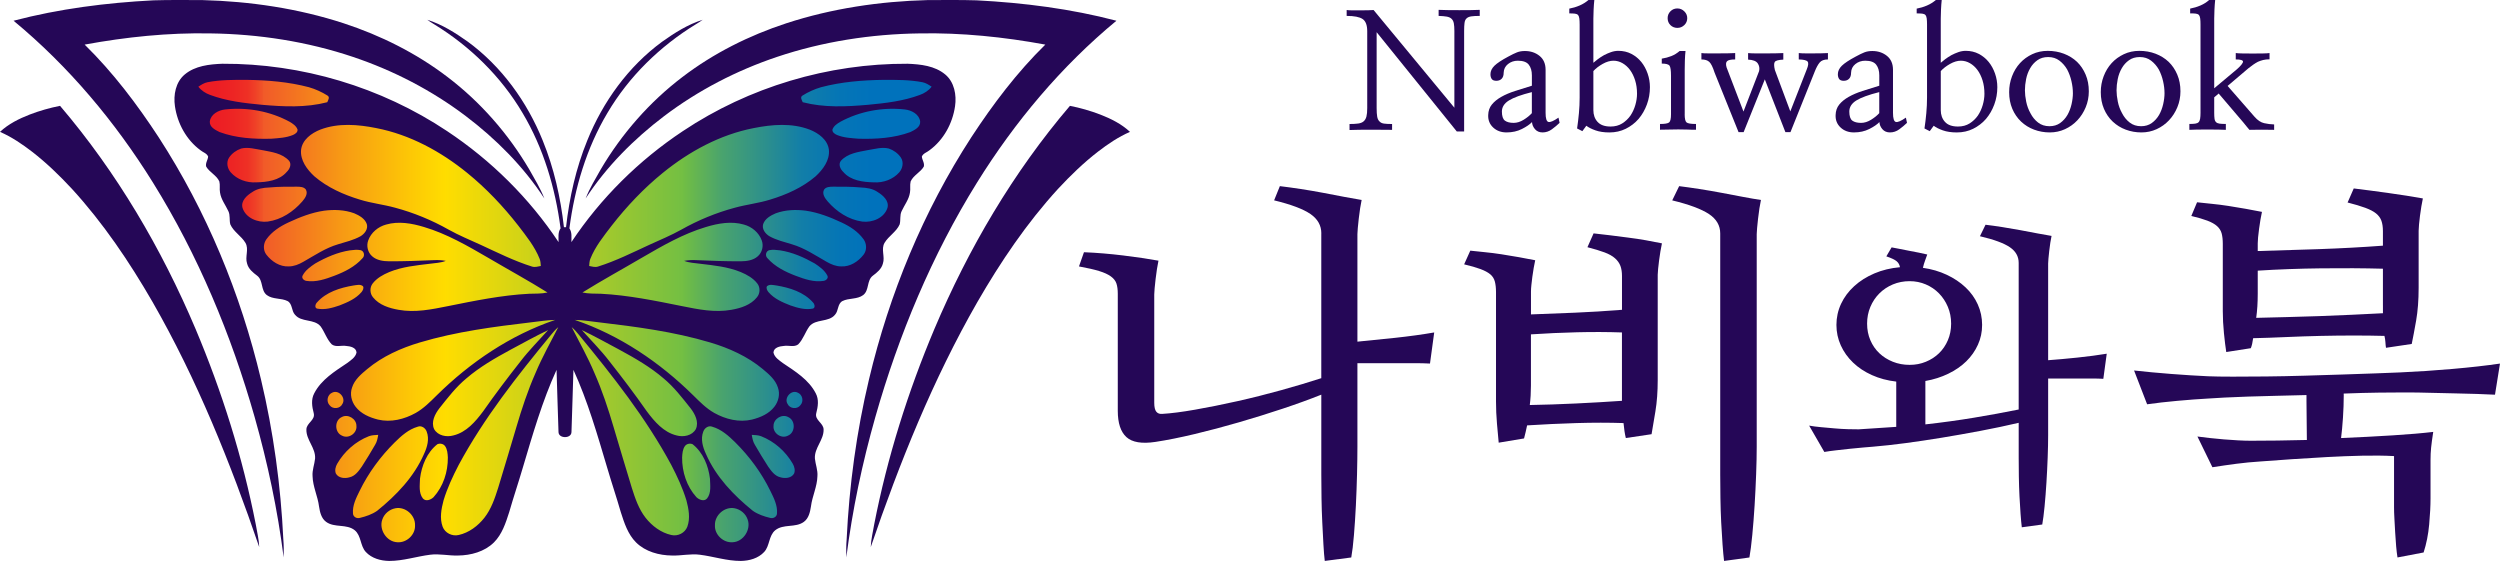
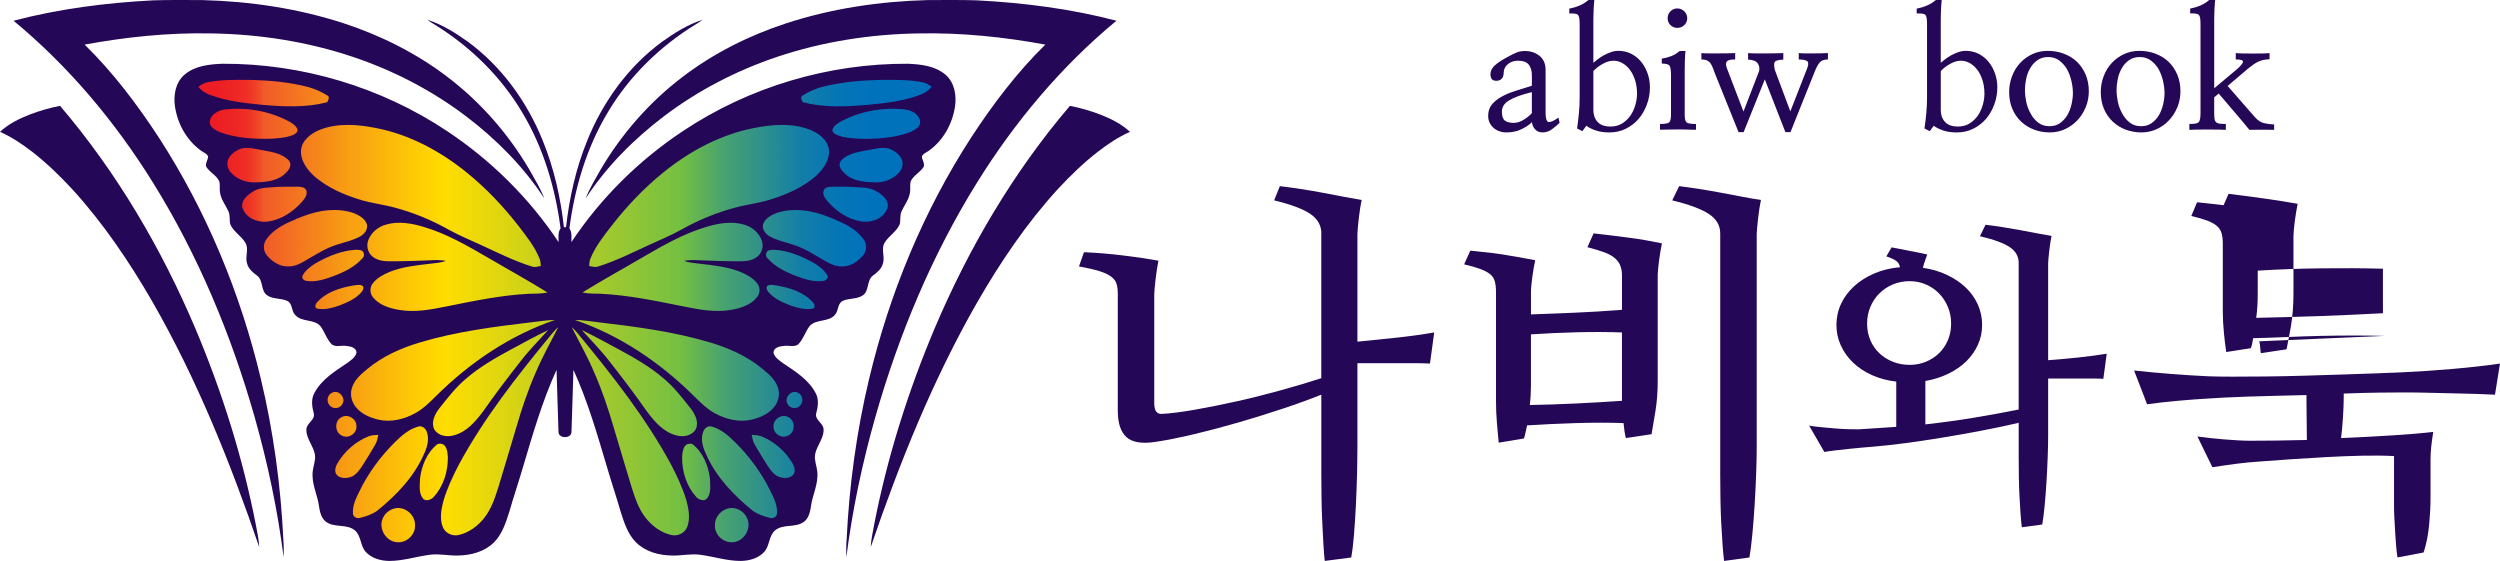
<svg xmlns="http://www.w3.org/2000/svg" data-id="Layer_1" version="1.1" viewBox="0 0 2139.268 480">
  <defs>
    <style>
      .st0 {
        fill: none;
      }

      .st1 {
        fill: #250757;
      }

      .st2 {
        fill: url(#linear-gradient);
      }

      .st3 {
        clip-path: url(#clippath);
      }
    </style>
    <clipPath id="clippath">
      <path class="st0" d="M634.003,474.646c-6.79,0-13.48-1.38-20.58-2.83-4.46-.92-9.08-1.86-13.78-2.46-1.77-.23-3.63-.34-5.67-.34-3.13,0-6.18.27-9.14.53-2.84.25-5.52.49-8.16.49-.45,0-.9,0-1.35-.02h-.13c-6.49-.07-18.6-1.41-26.86-9.58-6-5.99-8.87-14.92-11.64-23.55l-.02-.05c-1.96-6.8-4.1-13.63-6.18-20.23-1.84-5.86-3.74-11.91-5.49-17.87l-1.71-5.76c-7.78-26.19-15.83-53.28-27.46-78.74l-10.82,2.17c-.25,7.47-.47,14.93-.69,22.4-.27,9.11-.54,18.5-.87,27.78-.33-9.26-.6-18.62-.87-27.71-.22-7.49-.44-14.98-.69-22.47l-10.82-2.17c-11.63,25.46-19.68,52.54-27.46,78.73l-1.71,5.75c-1.75,5.98-3.65,12.04-5.49,17.89-2.07,6.61-4.22,13.44-6.18,20.24l-.02.05c-2.77,8.64-5.64,17.57-11.66,23.58-8.24,8.15-20.35,9.49-26.84,9.56h-.13c-.45.02-.9.03-1.35.03-2.64,0-5.32-.24-8.16-.49-2.95-.26-6.01-.53-9.14-.53-2.04,0-3.9.11-5.69.35-4.67.59-9.29,1.54-13.76,2.45-7.09,1.46-13.79,2.83-20.57,2.83-3.99-.05-11.36-.89-15.96-5.87-1.41-1.52-2.14-3.9-2.98-6.66-1.21-3.94-2.71-8.85-7.03-12.44-4.97-4.02-10.59-4.57-15.55-5.05-3.74-.37-6.98-.68-9.26-2.35-2.19-1.6-3.1-4.9-3.8-9.37-.54-4.29-1.7-8.29-2.82-12.16-1.32-4.56-2.57-8.86-2.67-13.16v-.17l-.02-.17c-.19-2.32.38-4.89.99-7.62.45-2.03.92-4.12,1.15-6.38l.02-.17c.45-6.21-2.06-11.27-4.28-15.73-1.74-3.51-3.25-6.54-3.15-9.55.01-.54,1.15-1.86,1.91-2.73,2.13-2.45,5.69-6.56,4.25-12.58l-.03-.13c-1.15-4.36-2.06-9.32-.08-12.99l.06-.11c4.88-9.49,14.53-15.93,23.87-22.15l2.54-1.7.13-.1c.37-.28.75-.56,1.13-.84,3.28-2.41,7.77-5.72,9.04-11.45l.17-.76-.04-.77c-.16-2.99-1.83-10.01-13.94-11.03-.84-.13-1.73-.19-2.7-.19-1.05,0-2.02.07-2.97.13-.78.05-1.52.11-2.17.11-.8,0-1.22-.08-1.45-.16-1.71-1.91-3.01-4.43-4.38-7.1-1.23-2.38-2.49-4.84-4.2-7.21l-.11-.15-.12-.14c-4.06-4.92-9.71-6.04-14.25-6.94-3.87-.77-6.32-1.33-7.74-3.07l-.11-.14-.12-.13c-.43-.47-.82-1.84-1.17-3.04-.82-2.87-2.07-7.22-6.52-9.71l-.12-.07-.12-.06c-3.31-1.65-6.74-2.13-9.77-2.56-2.94-.41-5.48-.77-7.18-2.05-.96-.73-1.38-2.39-2-5.04-.81-3.49-1.92-8.27-6.26-11.55-3.19-2.4-5.87-4.59-6.54-7.27l-.06-.23-.08-.23c-.49-1.44-.29-3.42-.06-5.7.39-3.78.88-8.49-1.85-13.11-1.97-3.31-4.6-5.89-6.92-8.16-2.34-2.29-4.37-4.29-5.52-6.61-.18-.89-.21-2.01-.25-3.18-.09-2.51-.19-5.62-1.7-8.74-.87-1.88-1.85-3.62-2.81-5.31-1.75-3.1-3.4-6.03-3.84-8.99l-.04-.22c-.17-.9-.15-2.08-.13-3.33.03-1.96.07-4.18-.54-6.57l-.12-.48-.2-.45c-1.79-3.99-4.75-6.57-7.36-8.85-1.31-1.15-2.57-2.24-3.48-3.37.12-.41.32-.95.47-1.35.5-1.35,1.12-3.02,1.26-5l.09-1.26-.45-1.18c-1.44-3.73-4.53-5.52-6.58-6.7-.64-.37-1.29-.75-1.64-1.03l-.15-.12-.16-.11c-10.3-7.53-17.62-20.21-19.61-33.91-1.07-7.22.07-16.81,6.46-22.11,7.4-6.17,18.12-7.41,28.61-7.83h1.51c66.26,0,132.98,20.16,187.86,56.77,37.2,24.71,69.68,57.05,93.91,93.52l10.16,15.29.07-5.44.07,5.44,10.16-15.29c24.24-36.47,56.71-68.81,93.91-93.52,54.89-36.62,121.61-56.78,187.87-56.78h1.51c10.49.42,21.21,1.67,28.6,7.83,6.4,5.31,7.54,14.89,6.47,22.1-1.98,13.73-9.31,26.4-19.61,33.93l-.16.11-.15.12c-.34.29-1,.67-1.64,1.03-2.05,1.18-5.14,2.96-6.58,6.7l-.45,1.18.09,1.26c.14,1.98.76,3.65,1.26,5,.15.4.34.94.47,1.35-.91,1.13-2.17,2.22-3.48,3.37-2.61,2.28-5.57,4.87-7.36,8.85l-.2.45-.12.48c-.61,2.39-.57,4.62-.54,6.58.02,1.25.04,2.42-.13,3.33l-.04.21c-.44,2.96-2.09,5.89-3.84,8.99-.95,1.69-1.94,3.43-2.81,5.31-1.51,3.11-1.61,6.23-1.7,8.74-.04,1.17-.08,2.29-.25,3.18-1.14,2.33-3.18,4.32-5.52,6.61-2.32,2.28-4.95,4.85-6.91,8.14-2.74,4.65-2.26,9.36-1.87,13.14.24,2.28.44,4.25-.06,5.7l-.08.23-.06.23c-.67,2.67-3.35,4.87-6.53,7.26-4.35,3.29-5.46,8.07-6.27,11.56-.61,2.64-1.04,4.3-2.05,5.08-1.65,1.23-4.19,1.59-7.13,2-3.03.43-6.46.91-9.77,2.56l-.24.13c-4.45,2.5-5.69,6.84-6.52,9.71-.35,1.21-.74,2.58-1.17,3.04l-.12.13-.11.14c-1.42,1.74-3.86,2.3-7.74,3.07-4.54.9-10.19,2.03-14.25,6.94l-.12.14-.11.15c-1.71,2.36-2.97,4.83-4.2,7.21-1.37,2.66-2.67,5.19-4.38,7.1-.23.08-.65.16-1.45.16-.65,0-1.39-.05-2.17-.11-.94-.07-1.92-.13-2.97-.13-.98,0-1.87.06-2.71.19-12.11,1.02-13.78,8.04-13.94,11.03l-.04.77.17.76c1.28,5.73,5.77,9.04,9.04,11.45.39.28.77.56,1.14.84l.13.1,2.54,1.7c9.34,6.22,18.99,12.66,23.87,22.15l.06.11c1.99,3.67,1.08,8.63-.08,12.99l-.03.13c-1.44,6.02,2.12,10.13,4.25,12.58.75.87,1.89,2.18,1.91,2.66.1,3.08-1.4,6.11-3.15,9.61-2.22,4.46-4.73,9.52-4.28,15.73v.17c.25,2.26.71,4.35,1.17,6.38.61,2.72,1.18,5.3.99,7.62v.17l-.02.17c-.1,4.3-1.35,8.61-2.67,13.16-1.12,3.87-2.28,7.87-2.82,12.15-.7,4.47-1.62,7.78-3.8,9.37-2.28,1.67-5.52,1.99-9.26,2.35-4.96.49-10.58,1.04-15.49,5.01-4.39,3.64-5.89,8.55-7.09,12.49-.84,2.76-1.57,5.14-2.98,6.65-4.6,4.98-11.97,5.82-15.95,5.87h-.01l.09-.01Z" />
    </clipPath>
    <linearGradient id="linear-gradient" x1="143.963" y1="209.568" x2="821.623" y2="209.568" gradientTransform="translate(0 457.314) scale(1 -1)" gradientUnits="userSpaceOnUse">
      <stop offset="0" stop-color="#ed1c24" />
      <stop offset=".06" stop-color="#ed1d24" />
      <stop offset=".08" stop-color="#ed2424" />
      <stop offset=".1" stop-color="#ee3025" />
      <stop offset=".11" stop-color="#ef4127" />
      <stop offset=".12" stop-color="#f05628" />
      <stop offset=".12" stop-color="#f15a29" />
      <stop offset=".22" stop-color="#f79a14" />
      <stop offset=".31" stop-color="#fdca05" />
      <stop offset=".35" stop-color="#fd0" />
      <stop offset=".65" stop-color="#73bf43" />
      <stop offset=".65" stop-color="#72be43" />
      <stop offset=".7" stop-color="#49a36e" />
      <stop offset=".76" stop-color="#298d90" />
      <stop offset=".8" stop-color="#127ea8" />
      <stop offset=".85" stop-color="#0475b6" />
      <stop offset=".89" stop-color="#0072bc" />
    </linearGradient>
  </defs>
  <g id="RAINBOW">
    <g class="st3">
      <rect id="COLOR" class="st2" x="143.963" y="11.446" width="677.66" height="472.6" />
    </g>
  </g>
  <g id="DARK_BLUE">
    <path class="st1" d="M836.028,156.257c-38.609,62.118-66.992,130.268-86.975,200.526-11.175,39.388-19.684,79.545-24.847,120.162-.2-5.183-.14-10.376.28-15.55,2.207-46.079,8.459-91.989,19.145-136.88,17.387-73.234,46.549-143.86,87.535-207.077,18.546-28.323,39.108-55.547,63.327-79.276-35.503-6.531-71.596-10.266-107.708-9.577-41.355.559-82.751,6.941-121.989,20.133-34.515,11.605-67.291,28.562-96.353,50.533-26.016,19.704-49.415,43.203-67.331,70.577,3.465-8.758,8.389-16.838,13.013-25.017,17.976-30.44,41.685-57.544,69.858-78.936,26.645-20.343,57.035-35.523,88.843-45.949C711.832,7.203,752.828,1.151,793.774.062c13.982-.01,27.983-.23,41.955.22,40.277,2.087,80.554,7.21,119.602,17.457-47.218,39.029-87.015,86.566-119.303,138.517h0Z" />
    <path class="st1" d="M905.397,161.58c-26.815,29.311-49.155,62.428-68.989,96.772-38.05,66.303-66.642,137.559-91.3,209.774.21-6.611,1.917-13.043,2.976-19.544,11.215-57.294,28.812-113.291,51.482-167.07,29.132-68.799,67.421-134.023,115.977-190.948,8.828,1.728,17.497,4.224,25.896,7.43,9.188,3.565,18.226,8.049,25.486,14.84-9.877,4.314-18.865,10.376-27.374,16.928-12.334,9.537-23.559,20.413-34.155,31.818Z" />
    <path class="st1" d="M130.898,156.257c38.609,62.118,66.992,130.268,86.975,200.526,11.175,39.388,19.684,79.545,24.847,120.162.2-5.183.14-10.376-.28-15.55-2.207-46.079-8.459-91.989-19.145-136.88-17.387-73.234-46.549-143.86-87.535-207.077-18.546-28.323-39.108-55.547-63.327-79.276,35.503-6.531,71.596-10.266,107.708-9.577,41.356.559,82.751,6.941,121.989,20.133,34.515,11.605,67.291,28.562,96.353,50.533,26.016,19.704,49.415,43.203,67.331,70.577-3.465-8.758-8.389-16.838-13.013-25.017-17.976-30.44-41.685-57.544-69.858-78.936-26.645-20.343-57.035-35.523-88.843-45.949C255.094,7.203,214.098,1.151,173.152.062c-13.982-.01-27.983-.23-41.955.22C90.92,2.369,50.643,7.493,11.595,17.739c47.218,39.029,87.015,86.566,119.303,138.517h0Z" />
    <path class="st1" d="M61.529,161.58c26.815,29.311,49.155,62.428,68.989,96.772,38.05,66.303,66.642,137.559,91.3,209.774-.21-6.611-1.917-13.043-2.976-19.544-11.215-57.294-28.812-113.291-51.482-167.07-29.132-68.799-67.421-134.023-115.977-190.948-8.828,1.728-17.497,4.224-25.896,7.43-9.188,3.565-18.226,8.049-25.486,14.84,9.877,4.314,18.865,10.376,27.374,16.928,12.334,9.537,23.559,20.413,34.155,31.818Z" />
    <path class="st1" d="M808.784,63.679c-8.868-7.39-20.952-8.689-32.068-9.128-67.94-.33-135.851,19.934-192.386,57.644-37.62,24.987-70.357,57.344-95.364,94.975-.05-3.965.679-8.289-1.718-11.764,4.494-34.564,14.621-68.739,32.557-98.79,18.376-31.159,45.001-57.135,75.81-75.95,1.947-1.178,3.865-2.377,5.683-3.735-12.613,3.915-23.958,11.145-34.664,18.735-28.982,21.222-50.713,51.402-64.106,84.559-9.667,23.669-15.29,48.826-18.166,74.172-.23,0-.559.02-.899.03-.34-.01-.669-.02-.899-.03-2.876-25.347-8.499-50.503-18.166-74.172-13.392-33.156-35.124-63.337-64.106-84.559-10.706-7.59-22.051-14.82-34.664-18.735,1.818,1.358,3.735,2.557,5.683,3.735,30.809,18.815,57.434,44.791,75.81,75.95,17.936,30.05,28.063,64.225,32.557,98.79-2.397,3.475-1.668,7.8-1.718,11.764-25.007-37.63-57.744-69.988-95.364-94.975-56.535-37.71-124.446-57.974-192.386-57.644-11.115.439-23.199,1.738-32.068,9.128-7.85,6.511-9.867,17.587-8.439,27.244,2.117,14.651,9.797,28.822,21.841,37.63,2.147,1.808,5.483,2.617,6.561,5.423-.21,2.926-2.507,5.623-1.658,8.609,2.896,4.924,8.858,7.35,11.245,12.663.789,3.106,0,6.392.589,9.537.869,5.882,4.694,10.616,7.121,15.879,1.738,3.545.689,7.63,1.688,11.335,2.796,6.382,9.418,9.887,12.923,15.769,3.246,5.503-.559,11.944,1.428,17.747,1.158,4.624,4.983,7.67,8.609,10.396,5.383,4.075,2.916,12.484,8.269,16.588,5.153,3.855,12.204,2.347,17.787,5.133,4.274,2.397,3.196,8.299,6.292,11.645,5.533,6.781,16.418,3.296,21.981,10.027,3.535,4.904,5.263,11.055,9.567,15.41,3.545,2.597,8.179.619,12.204,1.298,3.525.27,8.709,1.308,8.938,5.683-.929,4.165-4.884,6.591-8.059,8.998-10.546,7.081-22.131,14.181-28.123,25.846-2.886,5.333-1.897,11.525-.419,17.117,1.408,5.872-6.182,8.279-6.302,13.782-.3,9.058,8.089,15.889,7.43,25.027-.519,5.033-2.577,9.887-2.147,15.03.22,8.968,4.444,17.117,5.543,25.936.739,4.774,1.917,10.117,6.062,13.143,7.21,5.273,17.477,1.508,24.498,7.181,5.673,4.714,4.574,13.292,9.458,18.566,5.063,5.483,12.743,7.58,20.004,7.68,11.924.02,23.359-3.845,35.104-5.323,7.93-1.029,15.829.959,23.769.689,11.035-.12,22.71-3.256,30.739-11.195,7.021-7.001,10.127-16.748,13.083-25.956,3.675-12.773,7.93-25.367,11.665-38.11,8.419-28.263,16.568-56.745,28.852-83.63.589,17.717,1.019,35.433,1.668,53.15,0,2.956,2.776,4.414,5.553,4.404,2.776.02,5.563-1.448,5.553-4.404.649-17.717,1.079-35.433,1.668-53.15,12.284,26.885,20.433,55.367,28.852,83.63,3.735,12.743,7.989,25.337,11.665,38.11,2.956,9.208,6.062,18.955,13.083,25.956,8.029,7.94,19.704,11.075,30.74,11.195,7.94.27,15.839-1.718,23.769-.689,11.745,1.478,23.179,5.343,35.104,5.323,7.26-.1,14.94-2.197,20.004-7.68,4.884-5.273,3.785-13.852,9.458-18.566,7.021-5.673,17.287-1.907,24.498-7.181,4.145-3.026,5.323-8.369,6.062-13.143,1.099-8.818,5.323-16.968,5.543-25.936.429-5.143-1.628-9.997-2.147-15.03-.659-9.138,7.73-15.969,7.43-25.027-.12-5.503-7.71-7.91-6.302-13.782,1.478-5.593,2.467-11.784-.419-17.117-5.992-11.665-17.577-18.765-28.123-25.846-3.176-2.407-7.131-4.834-8.059-8.998.23-4.374,5.413-5.413,8.938-5.683,4.025-.679,8.659,1.298,12.204-1.298,4.304-4.354,6.032-10.506,9.567-15.41,5.563-6.731,16.448-3.246,21.981-10.027,3.096-3.346,2.017-9.248,6.292-11.645,5.583-2.786,12.633-1.278,17.787-5.133,5.353-4.105,2.886-12.514,8.269-16.588,3.625-2.726,7.45-5.772,8.609-10.396,1.987-5.802-1.818-12.244,1.428-17.747,3.505-5.882,10.127-9.388,12.923-15.769.999-3.705-.05-7.79,1.688-11.335,2.427-5.263,6.252-9.997,7.121-15.879.589-3.146-.2-6.432.589-9.537,2.387-5.313,8.349-7.74,11.245-12.663.849-2.986-1.448-5.683-1.658-8.609,1.079-2.806,4.414-3.615,6.561-5.423,12.044-8.808,19.724-22.98,21.841-37.63,1.428-9.657-.589-20.733-8.439-27.244h0ZM371.94,222.579c-12.983.569-25.976,1.049-38.979,1.019-5.063-.06-10.586-.809-14.511-4.304-3.775-3.276-5.083-8.898-3.366-13.552,2.407-6.721,8.469-11.755,15.29-13.582,10.676-3.106,22.031-1.069,32.447,2.087,19.624,5.842,37.441,16.199,55.037,26.415,16.858,9.917,34.055,19.285,50.653,29.631-5.163,1.148-10.466.909-15.719,1.079-23.499,1.208-46.609,5.982-69.628,10.616-13.792,2.766-28.023,5.693-42.085,3.116-8.019-1.398-16.568-4.065-21.851-10.656-2.816-3.256-2.996-8.449-.35-11.854,3.585-4.634,8.868-7.57,14.201-9.797,11.075-4.554,23.12-5.712,34.904-7.121,4.514-.649,9.188-.729,13.482-2.457-3.146-.559-6.342-.779-9.527-.639h0ZM322.026,109.618c28.752,5.603,55.137,19.964,77.728,38.31,16.328,13.243,30.869,28.632,43.792,45.2,6.841,8.968,14.101,17.896,18.276,28.492.759,1.897.769,3.965.949,5.982-2.447.479-5.003,1.278-7.48.519-15.27-4.784-29.591-11.994-44.092-18.675-9.118-4.165-18.416-7.999-27.184-12.883-14.481-8.179-29.971-14.561-46.029-18.855-9.907-2.736-20.193-3.815-30.02-6.881-13.992-4.244-27.753-10.346-38.939-19.924-6.272-5.792-12.234-13.682-11.405-22.68,1.039-8.699,8.908-14.311,16.468-17.317,15.3-5.852,32.198-4.434,47.937-1.288h0ZM169.726,74.185c2.417-1.588,4.894-3.226,7.78-3.815,11.075-2.167,22.43-2.057,33.676-2.037,17.856.27,35.833,1.708,53.15,6.292,5.583,1.618,10.956,4.055,15.879,7.131,2.307,1.388.549,3.925-.18,5.712-18.266,4.774-37.361,3.835-55.976,2.197-14.93-1.408-30.05-3.156-44.192-8.409-3.945-1.408-7.57-3.725-10.137-7.071ZM187.912,113.014c-3.695-1.868-8.788-4.204-8.369-9.148.879-6.202,7.41-9.587,13.093-10.197,18.865-2.087,38.419,1.448,55.147,10.506,2.736,1.598,5.712,3.535,6.821,6.671.27,2.327-1.997,3.825-3.855,4.634-5.862,2.447-12.344,2.726-18.605,3.226-14.88.399-30.15-.499-44.232-5.692h0ZM197.44,147.488c-3.006-3.406-3.985-8.768-1.388-12.693,2.457-3.595,6.202-6.292,10.316-7.69,5.982-1.498,12.104.479,18.036,1.368,8.069,1.578,17.127,2.676,22.96,9.128,2.387,3.016.499,7.121-1.957,9.448-6.402,7.54-17.008,8.778-26.285,8.988-8.009.489-16.328-2.477-21.681-8.549h0ZM207.487,177.758c-1.488-5.882,3.755-10.546,8.259-13.312,4.314-3.096,9.647-3.815,14.81-4.025,7.81-.739,15.659-.649,23.499-.669,2.666.04,5.882.07,7.66,2.427,2.067,3.635-.729,7.47-3.046,10.197-7.56,8.729-17.926,15.619-29.531,17.227-8.579,1.099-18.935-3.026-21.651-11.844h0ZM247.064,227.962c-7.63.419-14.611-4.204-19.115-10.037-2.946-3.775-2.746-9.408.03-13.213,4.674-6.511,11.595-10.986,18.755-14.321,9.767-4.564,19.954-8.559,30.68-10.107,8.569-1.109,17.557-.769,25.736,2.247,4.334,1.848,9.118,4.514,10.736,9.238,1.258,4.294-1.957,8.369-5.463,10.436-5.952,3.286-12.623,4.854-19.075,6.811-10.816,3.156-20.193,9.577-29.901,15.07-3.785,2.157-7.95,3.905-12.384,3.875h0ZM262.075,240.346c-2.057-.32-4.314-2.417-3.086-4.604,2.317-4.474,6.651-7.56,10.766-10.296,9.218-5.243,19.145-9.617,29.701-11.225,3.056-.37,6.222-.779,9.268-.12,2.916.849,3.655,4.784,1.498,6.831-6.382,7.22-15.24,11.675-24.128,15.04-7.62,2.876-15.759,5.692-24.018,4.374ZM290.677,261.318c-6.112,2.107-12.713,4.025-19.195,2.786-2.527-.479-1.648-3.995-.23-5.303,7.87-8.938,19.854-12.613,31.239-14.511,2.666-.32,5.852-1.308,8.149.649.909,1.738-.23,3.715-1.348,5.063-4.824,5.643-11.854,8.669-18.615,11.315ZM301.243,331.665c2.107-6.751,7.72-11.455,12.963-15.829,13.073-10.906,28.892-17.986,45.111-22.81,31.089-9.258,63.367-13.462,95.494-17.257,6.741-.719,13.442-1.927,20.243-2.007-38.389,13.033-72.704,36.272-101.436,64.635-5.523,5.463-11.065,11.095-17.886,14.95-9.687,5.413-21.272,8.329-32.267,5.693-7.181-1.798-14.531-4.934-19.165-10.956-3.565-4.554-5.043-10.886-3.056-16.418ZM469.032,282.46c-7.91,8.838-16.328,17.247-23.569,26.675-11.045,14.041-21.851,28.283-32.088,42.923-6.531,8.748-14.341,17.896-25.426,20.553-5.852,1.638-13.352.23-16.478-5.463-2.756-6.112.719-12.813,4.444-17.687,7.171-9.018,14.251-18.286,23.179-25.676,11.345-9.747,24.378-17.257,37.481-24.358,10.776-5.742,21.432-11.725,32.457-16.968ZM304.998,364.452c.659,6.232-6.661,11.315-12.254,8.379-6.511-2.627-6.741-13.073-.31-15.939,5.273-2.996,12.663,1.548,12.563,7.56h0ZM282.018,346.736c-3.096-3.306-1.848-9.128,2.377-10.796,5.503-2.696,11.784,4.514,8.649,9.637-1.927,4.244-8.259,4.914-11.025,1.158ZM287.391,405.179c-1.089-2.716-.26-5.832,1.119-8.289,6.102-10.596,15.759-19.185,27.184-23.629,2.527-.959,5.283-.949,7.95-1.148-.509,2.906-1.019,5.892-2.627,8.439-3.655,6.262-7.36,12.504-11.325,18.585-2.726,3.885-5.772,8.279-10.726,9.328-3.985,1.168-9.338.699-11.575-3.286ZM308.094,443.119c-2.657.909-5.872-.729-6.042-3.655-.579-6.911,2.666-13.292,5.633-19.305,7.55-15.53,17.946-29.591,30.19-41.735,5.643-5.533,11.764-11.035,19.544-13.273,3.216-1.308,6.611,1.089,7.68,4.125,2.467,6.342.509,13.292-2.277,19.195-8.509,19.624-23.719,35.393-40.147,48.666-4.344,3.006-9.487,4.764-14.581,5.982h0ZM339.942,464.001c-9.148-.39-15.899-10.946-12.793-19.444,1.618-4.934,6.142-8.709,11.225-9.637,8.509-1.608,17.078,5.922,16.768,14.541.429,8.089-7.21,15.2-15.2,14.541ZM370.971,425.462c-2.307,2.217-6.621,3.965-9.108,1.049-3.725-4.774-2.597-11.315-2.467-16.938,1.338-11.015,5.982-22.58,14.94-29.501,2.187-.859,5.003-.39,6.451,1.598,2.057,2.796,2.237,6.442,2.437,9.777.13,12.284-3.925,24.847-12.254,34.015ZM458.276,319.112c-6.621,15.04-11.804,30.66-16.428,46.419-5.233,17.307-10.207,34.694-15.579,51.962-2.826,8.918-5.892,18.026-11.715,25.496-5.543,7.061-13.203,12.853-22.071,14.82-5.573,1.318-11.705-1.728-13.722-7.121-2.676-7.29-1.109-15.3.809-22.58,3.196-10.496,7.87-20.493,12.913-30.22,21.681-40.267,50.174-76.289,79.146-111.483,1.848-2.317,3.825-4.534,6.092-6.461-6.601,12.993-13.812,25.706-19.444,39.168h0ZM505.104,221.62c4.174-10.596,11.435-19.524,18.276-28.492,12.923-16.568,27.464-31.958,43.792-45.2,22.59-18.346,48.975-32.707,77.728-38.31,15.739-3.146,32.637-4.564,47.937,1.288,7.56,3.006,15.43,8.619,16.468,17.317.829,8.998-5.133,16.888-11.405,22.68-11.185,9.577-24.947,15.679-38.939,19.924-9.827,3.066-20.114,4.145-30.02,6.881-16.059,4.294-31.548,10.676-46.029,18.855-8.768,4.884-18.066,8.719-27.184,12.883-14.501,6.681-28.822,13.892-44.092,18.675-2.477.759-5.033-.04-7.48-.519.18-2.017.19-4.085.949-5.982h0ZM549.066,220.662c17.597-10.217,35.413-20.573,55.037-26.415,10.416-3.156,21.771-5.193,32.447-2.087,6.821,1.828,12.883,6.861,15.29,13.582,1.718,4.654.409,10.276-3.366,13.552-3.925,3.495-9.448,4.244-14.511,4.304-13.003.03-25.996-.449-38.979-1.019-3.186-.14-6.382.08-9.527.639,4.294,1.728,8.968,1.808,13.482,2.457,11.784,1.408,23.829,2.567,34.904,7.121,5.333,2.227,10.616,5.163,14.201,9.797,2.647,3.406,2.467,8.599-.35,11.854-5.283,6.591-13.832,9.258-21.851,10.656-14.061,2.577-28.293-.35-42.085-3.116-23.02-4.634-46.129-9.408-69.628-10.616-5.253-.17-10.556.07-15.719-1.079,16.598-10.346,33.795-19.714,50.653-29.631h0ZM588.165,450.689c-2.017,5.393-8.149,8.439-13.722,7.121-8.868-1.967-16.528-7.76-22.071-14.82-5.822-7.47-8.888-16.578-11.715-25.496-5.373-17.267-10.346-34.654-15.579-51.962-4.624-15.759-9.807-31.379-16.428-46.419-5.633-13.462-12.843-26.175-19.444-39.168,2.267,1.927,4.244,4.145,6.092,6.461,28.972,35.194,57.464,71.216,79.146,111.483,5.043,9.727,9.717,19.724,12.913,30.22,1.917,7.28,3.485,15.29.809,22.58h0ZM497.894,282.46c11.025,5.243,21.681,11.225,32.457,16.968,13.103,7.101,26.136,14.611,37.481,24.358,8.928,7.39,16.009,16.658,23.179,25.676,3.725,4.874,7.201,11.575,4.444,17.687-3.126,5.693-10.626,7.101-16.478,5.463-11.085-2.657-18.895-11.804-25.427-20.553-10.237-14.641-21.042-28.882-32.088-42.923-7.24-9.428-15.659-17.837-23.569-26.675h0ZM605.063,426.51c-2.487,2.916-6.801,1.168-9.108-1.049-8.329-9.168-12.384-21.731-12.254-34.015.2-3.336.38-6.981,2.437-9.777,1.448-1.987,4.264-2.457,6.452-1.598,8.958,6.921,13.602,18.486,14.94,29.501.13,5.623,1.258,12.164-2.467,16.938h0ZM626.984,464.001c-7.989.659-15.629-6.451-15.2-14.541-.31-8.619,8.259-16.149,16.768-14.541,5.083.929,9.607,4.704,11.225,9.637,3.106,8.499-3.645,19.055-12.793,19.444ZM664.874,439.463c-.17,2.926-3.386,4.564-6.042,3.655-5.093-1.218-10.237-2.976-14.581-5.982-16.428-13.273-31.638-29.042-40.147-48.666-2.786-5.902-4.744-12.853-2.277-19.195,1.069-3.036,4.464-5.433,7.68-4.125,7.78,2.237,13.902,7.74,19.544,13.273,12.244,12.144,22.64,26.205,30.19,41.735,2.966,6.012,6.212,12.394,5.633,19.305ZM679.534,405.179c-2.237,3.985-7.59,4.454-11.575,3.286-4.953-1.049-7.999-5.443-10.726-9.328-3.965-6.082-7.67-12.324-11.325-18.585-1.608-2.547-2.117-5.533-2.627-8.439,2.666.2,5.423.19,7.95,1.148,11.425,4.444,21.082,13.033,27.184,23.629,1.378,2.457,2.207,5.573,1.119,8.289h0ZM682.531,335.94c4.224,1.668,5.473,7.49,2.377,10.796-2.766,3.755-9.098,3.086-11.025-1.158-3.136-5.123,3.146-12.334,8.649-9.637ZM674.491,356.892c6.432,2.866,6.202,13.312-.31,15.939-5.593,2.936-12.913-2.147-12.254-8.379-.1-6.012,7.29-10.556,12.563-7.56h0ZM665.683,331.665c1.987,5.533.509,11.864-3.056,16.418-4.634,6.022-11.984,9.158-19.165,10.956-10.996,2.637-22.58-.28-32.267-5.693-6.821-3.855-12.364-9.487-17.886-14.95-28.732-28.363-63.047-51.602-101.436-64.635,6.801.08,13.502,1.288,20.243,2.007,32.128,3.795,64.405,7.999,95.494,17.257,16.219,4.824,32.038,11.904,45.111,22.81,5.243,4.374,10.856,9.078,12.963,15.829ZM695.443,264.104c-6.481,1.238-13.083-.679-19.195-2.786-6.761-2.647-13.792-5.673-18.615-11.315-1.119-1.348-2.257-3.326-1.348-5.063,2.297-1.957,5.483-.969,8.149-.649,11.385,1.897,23.369,5.573,31.239,14.511,1.418,1.308,2.297,4.824-.23,5.303h0ZM704.851,240.346c-8.259,1.318-16.398-1.498-24.018-4.374-8.888-3.366-17.747-7.82-24.128-15.04-2.157-2.047-1.418-5.982,1.498-6.831,3.046-.659,6.212-.25,9.268.12,10.556,1.608,20.483,5.982,29.701,11.225,4.115,2.736,8.449,5.822,10.766,10.296,1.228,2.187-1.029,4.284-3.086,4.604h0ZM738.976,217.925c-4.504,5.832-11.485,10.456-19.115,10.037-4.434.03-8.599-1.718-12.384-3.875-9.707-5.493-19.085-11.914-29.901-15.07-6.452-1.957-13.123-3.525-19.075-6.811-3.505-2.067-6.721-6.142-5.463-10.436,1.618-4.724,6.402-7.39,10.736-9.238,8.179-3.016,17.167-3.356,25.736-2.247,10.726,1.548,20.912,5.543,30.68,10.107,7.161,3.336,14.081,7.81,18.755,14.321,2.776,3.805,2.976,9.438.03,13.213h0ZM759.439,177.758c-2.716,8.818-13.073,12.943-21.651,11.844-11.605-1.608-21.971-8.499-29.531-17.227-2.317-2.726-5.113-6.561-3.046-10.197,1.778-2.357,4.993-2.387,7.66-2.427,7.84.02,15.689-.07,23.499.669,5.163.21,10.496.929,14.81,4.025,4.504,2.766,9.747,7.43,8.259,13.312h0ZM769.486,147.488c-5.353,6.072-13.672,9.038-21.681,8.549-9.278-.21-19.884-1.448-26.285-8.988-2.457-2.327-4.344-6.432-1.957-9.448,5.832-6.452,14.89-7.55,22.96-9.128,5.932-.889,12.054-2.866,18.036-1.368,4.115,1.398,7.86,4.095,10.316,7.69,2.597,3.925,1.618,9.288-1.388,12.693h0ZM779.013,113.014c-14.081,5.193-29.351,6.092-44.232,5.692-6.262-.499-12.743-.779-18.605-3.226-1.858-.809-4.125-2.307-3.855-4.634,1.109-3.136,4.085-5.073,6.821-6.671,16.728-9.058,36.282-12.593,55.147-10.506,5.683.609,12.214,3.995,13.093,10.197.419,4.943-4.674,7.28-8.369,9.148h0ZM787.063,81.255c-14.141,5.253-29.261,7.001-44.192,8.409-18.615,1.638-37.71,2.577-55.976-2.197-.729-1.788-2.487-4.324-.18-5.712,4.924-3.076,10.296-5.513,15.879-7.131,17.317-4.584,35.294-6.022,53.15-6.292,11.245-.02,22.6-.13,33.676,2.037,2.886.589,5.363,2.227,7.78,3.815-2.567,3.346-6.192,5.663-10.137,7.071h0Z" />
  </g>
  <g>
    <g id="Nabiwabook">
-       <path class="st1" d="M1252.864,112.502h-6.271l-68.596-84.959v64.773c0,3.181.157,5.681.471,7.501.314,1.82.982,3.181,1.977,4.084.903,1.021,2.225,1.649,3.953,1.872,1.728.236,4.006.34,6.82.34v5.001c-2.278,0-5.027-.026-8.247-.065-3.233-.039-6.572-.065-10.028-.065s-6.794.026-10.028.065c-3.233.052-5.93.118-8.116.209v-5.145c2.998,0,5.472-.144,7.436-.419,1.951-.275,3.482-.877,4.569-1.807,1.178-.995,2.003-2.383,2.461-4.163.458-1.767.681-4.202.681-7.292V26.705c0-5.184-1.322-8.666-3.953-10.433-2.644-1.767-7.187-2.657-13.641-2.657v-5.04c1.087.183,2.723.275,4.909.275h6.82c2.369,0,4.595-.026,6.676-.065,2.095-.039,3.639-.118,4.634-.209l69.132,83.598V26.574c0-2.723-.157-4.935-.471-6.611-.314-1.676-.982-2.972-1.977-3.888-.916-.903-2.252-1.518-4.019-1.846-1.767-.314-4.111-.524-7.017-.615v-5.184c1.728.092,4.228.157,7.501.209s6.676.065,10.224.065,6.925-.026,10.158-.065c3.22-.039,5.655-.118,7.292-.209v5.184c-3.089,0-5.524.131-7.292.406s-3.116.864-4.019,1.767c-.903.812-1.479,2.094-1.702,3.822-.223,1.728-.34,4.045-.34,6.951v85.941Z" />
      <path class="st1" d="M1334.551,105.132c-2.003,1.911-4.202,3.757-6.611,5.524s-5.066,2.657-7.972,2.657c-2.723,0-4.883-.929-6.48-2.788s-2.435-3.888-2.527-6.074c-1.911,2.003-4.791,3.98-8.653,5.93-3.862,1.951-8.247,2.932-13.156,2.932-4.634,0-8.457-1.414-11.454-4.228-2.998-2.815-4.412-6.362-4.228-10.643.092-3.548,1.139-6.545,3.142-9.006s4.686-4.634,8.051-6.545,7.292-3.587,11.795-5.04,9.294-2.959,14.387-4.503v-8.862c0-3.822-.89-6.86-2.657-9.137s-4.883-3.404-9.347-3.404c-3.273,0-6.087.956-8.457,2.867s-3.587,4.359-3.679,7.37c0,2.278-.563,4.006-1.702,5.184s-2.657,1.767-4.569,1.767-3.233-.524-3.953-1.571c-.733-1.047-1.087-2.383-1.087-4.019,0-2.631,1.139-5.066,3.404-7.292,2.278-2.225,6.231-4.844,11.86-7.841,2.998-1.636,5.472-2.841,7.436-3.613,1.951-.772,4.202-1.152,6.755-1.152,4.909,0,9.085,1.388,12.541,4.163,3.456,2.775,5.184,6.755,5.184,11.939v36.811c0,4.726.799,7.318,2.383,7.776,1.584.458,4.477-.772,8.653-3.679l.956,4.503-.013-.026ZM1310.817,78.82c-9.098,2.278-15.644,4.66-19.636,7.161-4.006,2.5-5.996,5.655-5.996,9.478s.864,6.506,2.592,7.776c1.728,1.27,4.228,1.911,7.501,1.911,2.815,0,5.655-.89,8.522-2.657s5.197-3.652,7.017-5.655v-18.013Z" />
      <path class="st1" d="M1364.28,0c-.275,2.461-.471,5.21-.615,8.247-.131,3.05-.209,5.616-.209,7.71v37.767c.995-.903,2.291-1.951,3.888-3.142,1.584-1.178,3.338-2.317,5.249-3.404,1.911-.995,3.901-1.859,5.996-2.592,2.095-.72,4.176-1.087,6.271-1.087,4.084,0,7.789.864,11.114,2.592,3.312,1.728,6.153,4.045,8.522,6.951,2.265,2.815,4.071,6.113,5.38,9.884,1.322,3.77,1.977,7.658,1.977,11.664,0,5.184-.864,10.119-2.592,14.793-1.728,4.687-4.097,8.797-7.095,12.345-3.089,3.548-6.755,6.362-10.983,8.457-4.228,2.094-8.889,3.142-13.981,3.142-4.634,0-8.614-.589-11.926-1.767-3.325-1.178-5.93-2.5-7.841-3.953l-3.404,4.634-4.503-2.317c.628-4.268,1.165-8.64,1.571-13.091s.615-8.902.615-13.366V21.142c0-2.265-.092-4.071-.275-5.38-.183-1.322-.55-2.291-1.087-2.932-.641-.628-1.545-1.021-2.723-1.152s-2.775-.209-4.778-.209v-4.084c2.998-.55,5.93-1.427,8.797-2.657s5.38-2.801,7.566-4.7h5.04L1364.28,0ZM1363.455,94.228c0,4.084,1.204,7.462,3.613,10.093,2.409,2.644,6.113,3.953,11.114,3.953,3.823,0,7.134-.89,9.949-2.657,2.815-1.767,5.184-4.019,7.095-6.755,1.82-2.723,3.207-5.747,4.163-9.072.956-3.312,1.427-6.519,1.427-9.609,0-4.176-.55-7.998-1.636-11.454s-2.553-6.415-4.359-8.862c-1.82-2.461-3.953-4.385-6.414-5.799s-5.04-2.121-7.776-2.121c-2.906,0-5.983.916-9.203,2.723-3.233,1.82-5.891,3.862-7.972,6.14v33.421Z" />
      <path class="st1" d="M1441.594,97.775c0,3.731.524,6.048,1.571,6.951,1.047.916,3.744,1.361,8.116,1.361v4.909h-3.744c-1.231,0-2.474-.039-3.744-.131-1.27,0-2.566-.026-3.888-.065-1.322-.039-2.566-.065-3.744-.065-2.723,0-5.407.052-8.051.131-2.644.092-5.184.131-7.632.131v-4.909c4.176,0,6.794-.458,7.841-1.361s1.571-3.22,1.571-6.951v-33.002c0-4.451-.406-7.292-1.231-8.522s-3.05-1.846-6.676-1.846v-4.228c2.906-.458,5.642-1.178,8.182-2.186,2.54-.995,4.909-2.461,7.095-4.359h5.04c-.275,2.461-.458,5.184-.55,8.182-.092,2.998-.131,5.59-.131,7.776v38.186h-.026ZM1435.324,7.226c2.265,0,4.255.812,5.93,2.461,1.676,1.636,2.527,3.587,2.527,5.865s-.838,4.346-2.527,5.93c-1.689,1.597-3.665,2.383-5.93,2.383s-4.346-.799-5.93-2.383c-1.597-1.584-2.383-3.561-2.383-5.93s.799-4.228,2.383-5.865c1.584-1.636,3.561-2.461,5.93-2.461Z" />
      <path class="st1" d="M1467.095,61.906c-1.453-4.542-2.932-7.527-4.438-8.928-1.505-1.414-3.744-2.108-6.755-2.108v-5.459c1.27.183,3.22.275,5.865.275h8.313c2.906,0,5.708-.026,8.391-.065,2.684-.039,4.791-.118,6.336-.209v5.459c-3.731,0-6.074.524-7.017,1.571-.956,1.047-1.073,2.788-.34,5.249l14.452,37.78,13.366-34.638c.55-2.461.157-4.66-1.165-6.611s-4.071-3.024-8.247-3.207v-5.59c1.911.183,4.202.275,6.886.275h8.116c2.815,0,5.564-.026,8.247-.065,2.684-.039,4.974-.118,6.886-.209v5.59c-4.084.183-6.519.838-7.292,1.977s-.746,3.43.065,6.886l13.222,35.45,14.046-35.869c1.361-3.273,1.636-5.498.812-6.676-.812-1.178-3.364-1.82-7.632-1.911v-5.459c1.728.183,3.705.275,5.93.275h6.755c2.186,0,4.359-.026,6.545-.065,2.186-.039,4.084-.118,5.734-.209v5.459c-3.273,0-5.642.89-7.095,2.657-1.453,1.767-2.815,4.255-4.084,7.436l-20.867,52.088h-4.359l-17.594-45.137-18.131,45.137h-4.359l-20.592-51.133v-.013Z" />
-       <path class="st1" d="M1631.83,105.132c-2.003,1.911-4.202,3.757-6.611,5.524-2.409,1.767-5.066,2.657-7.972,2.657-2.723,0-4.883-.929-6.48-2.788-1.597-1.859-2.435-3.888-2.527-6.074-1.911,2.003-4.791,3.98-8.653,5.93-3.862,1.951-8.247,2.932-13.156,2.932-4.634,0-8.457-1.414-11.454-4.228-2.998-2.815-4.412-6.362-4.228-10.643.092-3.548,1.139-6.545,3.142-9.006s4.687-4.634,8.051-6.545,7.292-3.587,11.795-5.04,9.294-2.959,14.387-4.503v-8.862c0-3.822-.89-6.86-2.657-9.137-1.767-2.278-4.883-3.404-9.347-3.404-3.273,0-6.087.956-8.457,2.867s-3.587,4.359-3.679,7.37c0,2.278-.563,4.006-1.702,5.184s-2.657,1.767-4.569,1.767-3.233-.524-3.953-1.571c-.733-1.047-1.087-2.383-1.087-4.019,0-2.631,1.139-5.066,3.404-7.292,2.278-2.225,6.231-4.844,11.86-7.841,2.998-1.636,5.472-2.841,7.436-3.613,1.951-.772,4.202-1.152,6.755-1.152,4.909,0,9.085,1.388,12.541,4.163s5.184,6.755,5.184,11.939v36.811c0,4.726.799,7.318,2.383,7.776s4.477-.772,8.653-3.679l.956,4.503-.013-.026ZM1608.096,78.82c-9.085,2.278-15.644,4.66-19.636,7.161-4.006,2.5-5.996,5.655-5.996,9.478s.864,6.506,2.592,7.776c1.728,1.27,4.228,1.911,7.501,1.911,2.815,0,5.655-.89,8.522-2.657s5.197-3.652,7.017-5.655v-18.013Z" />
      <path class="st1" d="M1661.546,0c-.275,2.461-.471,5.21-.615,8.247-.131,3.05-.209,5.616-.209,7.71v37.767c.995-.903,2.291-1.951,3.888-3.142,1.584-1.178,3.338-2.317,5.249-3.404,1.911-.995,3.914-1.859,5.996-2.592,2.094-.72,4.176-1.087,6.27-1.087,4.084,0,7.789.864,11.114,2.592,3.312,1.728,6.153,4.045,8.522,6.951,2.278,2.815,4.071,6.113,5.393,9.884s1.977,7.658,1.977,11.664c0,5.184-.864,10.119-2.592,14.793-1.728,4.687-4.084,8.797-7.095,12.345-3.089,3.548-6.755,6.362-10.983,8.457s-8.889,3.142-13.981,3.142c-4.634,0-8.614-.589-11.939-1.767-3.325-1.178-5.93-2.5-7.841-3.953l-3.404,4.634-4.503-2.317c.641-4.268,1.165-8.64,1.571-13.091s.615-8.902.615-13.366V21.142c0-2.265-.092-4.071-.275-5.38-.183-1.322-.55-2.291-1.087-2.932-.641-.628-1.545-1.021-2.723-1.152s-2.775-.209-4.778-.209v-4.084c2.998-.55,5.93-1.427,8.797-2.657s5.393-2.801,7.567-4.7h5.04L1661.546,0ZM1660.734,94.228c0,4.084,1.204,7.462,3.613,10.093,2.409,2.644,6.113,3.953,11.114,3.953,3.822,0,7.134-.89,9.949-2.657,2.815-1.767,5.184-4.019,7.095-6.755,1.82-2.723,3.207-5.747,4.163-9.072.956-3.312,1.427-6.519,1.427-9.609,0-4.176-.55-7.998-1.636-11.454s-2.54-6.415-4.359-8.862c-1.82-2.461-3.953-4.385-6.415-5.799s-5.04-2.121-7.776-2.121c-2.906,0-5.983.916-9.203,2.723-3.233,1.82-5.891,3.862-7.972,6.14v33.421Z" />
      <path class="st1" d="M1787.414,78.139c0,4.817-.89,9.36-2.657,13.641-1.767,4.268-4.163,7.998-7.161,11.18s-6.519,5.708-10.564,7.567c-4.045,1.859-8.391,2.788-13.025,2.788s-9.203-.799-13.431-2.383-7.933-3.888-11.114-6.886c-3.181-2.998-5.681-6.637-7.501-10.905-1.82-4.268-2.723-9.046-2.723-14.321,0-4.726.812-9.255,2.461-13.562,1.636-4.32,3.914-8.064,6.82-11.245,2.906-3.181,6.388-5.734,10.433-7.632,4.045-1.911,8.47-2.867,13.3-2.867s9.635.812,13.902,2.461c4.268,1.636,7.998,3.953,11.18,6.951,3.089,2.998,5.55,6.637,7.357,10.905,1.82,4.268,2.723,9.046,2.723,14.321v-.013ZM1773.786,79.631c0-3.181-.406-6.572-1.231-10.158-.812-3.587-2.042-6.925-3.679-10.028-1.728-2.998-3.927-5.524-6.611-7.567-2.684-2.042-5.891-3.063-9.609-3.063s-6.729.916-9.268,2.723c-2.553,1.82-4.595,4.084-6.14,6.82-1.636,2.815-2.801,5.904-3.482,9.268-.681,3.364-1.021,6.598-1.021,9.687,0,2.906.367,6.14,1.087,9.687s1.951,6.86,3.679,9.949c1.636,3.181,3.796,5.825,6.48,7.907,2.684,2.094,5.93,3.142,9.753,3.142,3.548,0,6.585-.903,9.137-2.723,2.54-1.82,4.634-4.137,6.27-6.951,1.545-2.723,2.71-5.773,3.482-9.137.772-3.364,1.165-6.545,1.165-9.543l-.013-.013Z" />
      <path class="st1" d="M1865.827,78.139c0,4.817-.89,9.36-2.657,13.641-1.767,4.268-4.163,7.998-7.161,11.18s-6.519,5.708-10.564,7.567c-4.045,1.859-8.391,2.788-13.025,2.788s-9.203-.799-13.431-2.383c-4.228-1.584-7.933-3.888-11.114-6.886-3.181-2.998-5.681-6.637-7.501-10.905-1.82-4.268-2.723-9.046-2.723-14.321,0-4.726.812-9.255,2.461-13.562,1.636-4.32,3.914-8.064,6.82-11.245,2.906-3.181,6.388-5.734,10.433-7.632,4.045-1.911,8.47-2.867,13.3-2.867s9.635.812,13.902,2.461c4.268,1.636,7.998,3.953,11.18,6.951,3.089,2.998,5.55,6.637,7.357,10.905,1.82,4.268,2.723,9.046,2.723,14.321v-.013ZM1852.187,79.631c0-3.181-.406-6.572-1.231-10.158-.812-3.587-2.042-6.925-3.679-10.028-1.728-2.998-3.927-5.524-6.611-7.567-2.684-2.042-5.891-3.063-9.609-3.063s-6.729.916-9.268,2.723c-2.553,1.82-4.595,4.084-6.14,6.82-1.636,2.815-2.801,5.904-3.482,9.268-.681,3.364-1.021,6.598-1.021,9.687,0,2.906.367,6.14,1.087,9.687s1.951,6.86,3.679,9.949c1.636,3.181,3.796,5.825,6.48,7.907,2.684,2.094,5.93,3.142,9.753,3.142,3.548,0,6.585-.903,9.137-2.723,2.54-1.82,4.634-4.137,6.27-6.951,1.545-2.723,2.71-5.773,3.482-9.137.772-3.364,1.165-6.545,1.165-9.543l-.013-.013Z" />
      <path class="st1" d="M1914.106,59.314c3.548-3.181,5.289-5.393,5.249-6.611-.052-1.231-2.121-1.846-6.205-1.846v-5.459c1.27.183,3.273.301,5.996.34,2.723.052,5.59.065,8.588.065s5.839-.026,8.522-.065c2.684-.039,4.608-.157,5.799-.34v5.354c-2.094,0-3.927.196-5.524.602s-3.063.916-4.438,1.532c-1.361.733-2.71,1.545-4.019,2.461-1.322.916-2.657,1.911-4.019,3.011l-17.869,15.172,23.04,26.391c2.631,3.011,5.367,4.831,8.182,5.472s5.681.995,8.588,1.087v4.634c-1.087,0-2.618-.026-4.569-.065-1.951-.039-3.98-.065-6.074-.065s-4.111.026-6.061.065c-1.951.052-3.43.065-4.438.065-.733-.812-1.545-1.793-2.461-2.932s-1.767-2.199-2.592-3.207l-21.273-24.951-3.822,3.273v13.091c0,2.186.092,3.927.275,5.249s.641,2.291,1.361,2.932c.641.641,1.61,1.047,2.932,1.231s3.116.275,5.393.275v5.04c-1.453-.092-3.639-.157-6.545-.209-2.906-.039-5.996-.065-9.268-.065s-6.231.026-9.137.065c-2.906.052-5.001.118-6.27.209v-5.04c2.094,0,3.77-.092,5.04-.275s2.225-.589,2.867-1.231,1.073-1.61,1.296-2.932.34-3.063.34-5.249V21.116c0-2.265-.092-4.071-.275-5.38-.183-1.322-.55-2.291-1.087-2.932-.641-.628-1.545-1.021-2.723-1.152s-2.775-.209-4.778-.209v-4.084c2.998-.55,5.93-1.427,8.797-2.657S1888.265,1.898,1890.359,0h5.184c-.275,2.461-.471,5.21-.615,8.247-.131,3.05-.209,5.616-.209,7.71v59.589l19.361-16.233h.026Z" />
    </g>
    <g id="HANGUL">
      <path class="st1" d="M1130.675,199.7c0-6.781-3.116-12.318-9.36-16.599-6.244-4.268-16.599-8.156-31.051-11.664l4.922-12.161c5.472.655,11.441,1.479,17.908,2.461,6.454.982,12.868,2.081,19.217,3.286,6.349,1.204,12.371,2.356,18.078,3.456,5.695,1.1,10.617,1.977,14.779,2.631-.445,1.977-.877,4.385-1.309,7.226-.445,2.854-.825,5.747-1.152,8.705-.327,2.959-.602,5.642-.825,8.051s-.327,4.163-.327,5.263v92.002c9.412-.877,20.212-1.977,32.36-3.286,12.148-1.309,23.275-2.841,33.355-4.595l-3.613,26.614c-3.94-.223-8.496-.327-13.641-.327h-48.462v71.633c0,6.794-.118,14.622-.327,23.498-.223,8.876-.55,17.738-.982,26.614-.445,8.876-.982,17.306-1.649,25.305-.655,7.998-1.427,14.4-2.304,19.217l-22.673,2.959c-.445-3.508-.825-8.221-1.152-14.125-.327-5.917-.655-12.214-.982-18.89-.327-6.689-.55-13.575-.655-20.697-.118-7.121-.17-13.85-.17-20.212v-68.347c-9.857,3.94-20.867,7.946-33.028,11.991-12.161,4.058-24.65,7.946-37.453,11.664-12.816,3.731-25.409,7.069-37.793,10.028-12.384,2.959-23.603,5.21-33.683,6.742-11.612,1.754-19.885.38-24.807-4.111-4.935-4.49-7.396-11.991-7.396-22.503v-100.223c0-3.495-.38-6.401-1.152-8.705s-2.356-4.32-4.765-6.074-5.747-3.286-10.028-4.595c-4.281-1.309-10.028-2.631-17.254-3.94l4.268-12.161c10.957.445,22.176,1.375,33.683,2.788,11.507,1.427,21.521,2.906,30.07,4.438-.445,1.977-.877,4.385-1.309,7.226-.445,2.854-.825,5.694-1.152,8.548-.327,2.854-.602,5.485-.825,7.881-.223,2.409-.327,4.163-.327,5.263v92.657c0,3.731.602,6.297,1.807,7.724s2.906,2.029,5.092,1.807c7.449-.432,16.809-1.636,28.093-3.613,11.284-1.977,23.275-4.385,35.987-7.226,12.698-2.841,25.357-6.022,37.95-9.53,12.593-3.495,23.93-6.899,34.01-10.185v-123.878l.026-.026Z" />
-       <path class="st1" d="M2005.559,338.043c0,6.192-.223,12.593-.655,19.23-.445,6.637-.982,12.489-1.636,17.568,15.552-.655,30.279-1.427,44.195-2.304,13.902-.877,25.462-1.859,34.664-2.959-.877,5.694-1.479,10.185-1.807,13.47-.327,3.286-.497,6.794-.497,10.512v32.858c0,6.362-.38,13.798-1.152,22.346-.772,8.548-2.356,16.534-4.765,23.982l-22.346,4.268c-.445-2.631-.825-5.812-1.152-9.53-.327-3.731-.602-7.619-.825-11.664-.223-4.058-.445-7.998-.655-11.834-.223-3.836-.327-7.174-.327-10.028v-43.697c-8.326-.432-17.411-.55-27.268-.327s-19.833.602-29.899,1.152c-10.08.55-19.99,1.152-29.742,1.807-9.753.655-18.89,1.309-27.438,1.977-7.017.445-13.85,1.1-20.539,1.977-6.689.877-13.523,1.859-20.539,2.959l-12.816-26.286c3.286.445,6.846.877,10.682,1.309,3.836.445,7.828.825,11.991,1.152s8.221.602,12.161.825c3.94.223,7.553.327,10.839.327,7.004,0,14.57-.052,22.673-.157,8.103-.105,16.534-.275,25.305-.497,0-5.433-.052-11.232-.17-17.424-.118-6.192-.157-11.454-.157-15.801v-5.21c-8.98.223-17.738.445-26.286.655-8.548.223-16.481.445-23.825.655-7.344.223-13.968.497-19.885.825s-10.512.602-13.798.825c-8.103.445-16.979,1.1-26.614,1.977-9.648.877-18.288,1.859-25.959,2.959l-11.166-28.918c9.857,1.1,20.422,2.081,31.706,2.959s21.849,1.545,31.706,1.99c5.263.223,12.266.327,21.024.327s18.34-.052,28.747-.157c10.407-.118,21.246-.327,32.531-.668,11.284-.327,22.071-.668,32.36-.995,10.289-.327,19.819-.655,28.59-.982,8.758-.327,15.774-.602,21.024-.825,14.675-.655,29.572-1.636,44.692-2.959,15.12-1.309,28.695-2.841,40.739-4.595l-4.268,26.627c-4.385-.223-9.478-.432-15.277-.641-5.812-.223-12.109-.38-18.89-.484-6.794-.105-13.798-.275-21.024-.484-7.226-.223-14.452-.327-21.691-.327-5.917,0-13.366.052-22.346.157s-19.06.38-30.227.812v1.283l.013-.013ZM2040.393,287.434c-8.326-.223-17.083-.327-26.286-.327s-18.681.118-28.42.327c-9.753.223-19.505.55-29.245.982-9.753.445-19.217.772-28.42.982-.223,1.754-.497,3.338-.825,4.765s-.707,2.684-1.152,3.783l-21.024,3.286c-.655-4.163-1.309-9.53-1.977-16.115-.655-6.585-.982-12.842-.982-18.785v-57.704c0-3.521-.327-6.48-.982-8.902s-1.977-4.503-3.94-6.257c-1.977-1.754-4.713-3.299-8.221-4.634-3.508-1.335-8.103-2.684-13.798-4.032l4.922-11.716c3.718.445,7.881.877,12.489,1.309,4.595.445,9.36,1.047,14.295,1.807,4.935.772,9.857,1.597,14.779,2.461,4.935.877,9.582,1.754,13.968,2.631-.877,3.94-1.702,8.771-2.461,14.452-.772,5.694-1.152,9.857-1.152,12.489v6.572c16.429-.432,33.958-.982,52.573-1.636,18.615-.655,36.798-1.636,54.549-2.959v-12.489c0-3.495-.445-6.454-1.309-8.876-.877-2.409-2.409-4.49-4.595-6.244s-5.263-3.351-9.203-4.804c-3.94-1.453-8.98-2.959-15.12-4.529l5.263-12.03c8.98,1.1,18.942,2.409,29.899,3.94,10.957,1.532,20.697,3.063,29.245,4.608-.445,1.977-.877,4.294-1.309,6.925-.445,2.644-.825,5.276-1.152,7.907-.327,2.644-.602,5.105-.825,7.409-.223,2.304-.327,4.124-.327,5.433v48.763c0,10.551-.72,19.885-2.134,28.014-1.427,8.129-2.684,14.819-3.783,20.068l-22.019,3.286c-.223-1.309-.38-2.906-.497-4.765-.118-1.859-.38-3.665-.825-5.42v.026ZM2039.084,261.41v-31.47c-16.429-.445-34.01-.55-52.743-.327s-36.864.877-54.379,1.99v19.872c0,3.757-.118,7.344-.327,10.761-.223,3.43-.55,6.676-.982,9.753,8.326-.223,17.031-.432,26.129-.655,9.085-.209,18.34-.497,27.766-.825,9.412-.327,18.733-.707,27.936-1.152,9.203-.445,18.065-.877,26.614-1.322v-6.624h-.013Z" />
+       <path class="st1" d="M2005.559,338.043c0,6.192-.223,12.593-.655,19.23-.445,6.637-.982,12.489-1.636,17.568,15.552-.655,30.279-1.427,44.195-2.304,13.902-.877,25.462-1.859,34.664-2.959-.877,5.694-1.479,10.185-1.807,13.47-.327,3.286-.497,6.794-.497,10.512v32.858c0,6.362-.38,13.798-1.152,22.346-.772,8.548-2.356,16.534-4.765,23.982l-22.346,4.268c-.445-2.631-.825-5.812-1.152-9.53-.327-3.731-.602-7.619-.825-11.664-.223-4.058-.445-7.998-.655-11.834-.223-3.836-.327-7.174-.327-10.028v-43.697c-8.326-.432-17.411-.55-27.268-.327s-19.833.602-29.899,1.152c-10.08.55-19.99,1.152-29.742,1.807-9.753.655-18.89,1.309-27.438,1.977-7.017.445-13.85,1.1-20.539,1.977-6.689.877-13.523,1.859-20.539,2.959l-12.816-26.286c3.286.445,6.846.877,10.682,1.309,3.836.445,7.828.825,11.991,1.152s8.221.602,12.161.825c3.94.223,7.553.327,10.839.327,7.004,0,14.57-.052,22.673-.157,8.103-.105,16.534-.275,25.305-.497,0-5.433-.052-11.232-.17-17.424-.118-6.192-.157-11.454-.157-15.801v-5.21c-8.98.223-17.738.445-26.286.655-8.548.223-16.481.445-23.825.655-7.344.223-13.968.497-19.885.825s-10.512.602-13.798.825c-8.103.445-16.979,1.1-26.614,1.977-9.648.877-18.288,1.859-25.959,2.959l-11.166-28.918c9.857,1.1,20.422,2.081,31.706,2.959s21.849,1.545,31.706,1.99c5.263.223,12.266.327,21.024.327s18.34-.052,28.747-.157c10.407-.118,21.246-.327,32.531-.668,11.284-.327,22.071-.668,32.36-.995,10.289-.327,19.819-.655,28.59-.982,8.758-.327,15.774-.602,21.024-.825,14.675-.655,29.572-1.636,44.692-2.959,15.12-1.309,28.695-2.841,40.739-4.595l-4.268,26.627c-4.385-.223-9.478-.432-15.277-.641-5.812-.223-12.109-.38-18.89-.484-6.794-.105-13.798-.275-21.024-.484-7.226-.223-14.452-.327-21.691-.327-5.917,0-13.366.052-22.346.157s-19.06.38-30.227.812v1.283l.013-.013ZM2040.393,287.434c-8.326-.223-17.083-.327-26.286-.327s-18.681.118-28.42.327c-9.753.223-19.505.55-29.245.982-9.753.445-19.217.772-28.42.982-.223,1.754-.497,3.338-.825,4.765s-.707,2.684-1.152,3.783l-21.024,3.286c-.655-4.163-1.309-9.53-1.977-16.115-.655-6.585-.982-12.842-.982-18.785v-57.704c0-3.521-.327-6.48-.982-8.902s-1.977-4.503-3.94-6.257c-1.977-1.754-4.713-3.299-8.221-4.634-3.508-1.335-8.103-2.684-13.798-4.032l4.922-11.716c3.718.445,7.881.877,12.489,1.309,4.595.445,9.36,1.047,14.295,1.807,4.935.772,9.857,1.597,14.779,2.461,4.935.877,9.582,1.754,13.968,2.631-.877,3.94-1.702,8.771-2.461,14.452-.772,5.694-1.152,9.857-1.152,12.489v6.572v-12.489c0-3.495-.445-6.454-1.309-8.876-.877-2.409-2.409-4.49-4.595-6.244s-5.263-3.351-9.203-4.804c-3.94-1.453-8.98-2.959-15.12-4.529l5.263-12.03c8.98,1.1,18.942,2.409,29.899,3.94,10.957,1.532,20.697,3.063,29.245,4.608-.445,1.977-.877,4.294-1.309,6.925-.445,2.644-.825,5.276-1.152,7.907-.327,2.644-.602,5.105-.825,7.409-.223,2.304-.327,4.124-.327,5.433v48.763c0,10.551-.72,19.885-2.134,28.014-1.427,8.129-2.684,14.819-3.783,20.068l-22.019,3.286c-.223-1.309-.38-2.906-.497-4.765-.118-1.859-.38-3.665-.825-5.42v.026ZM2039.084,261.41v-31.47c-16.429-.445-34.01-.55-52.743-.327s-36.864.877-54.379,1.99v19.872c0,3.757-.118,7.344-.327,10.761-.223,3.43-.55,6.676-.982,9.753,8.326-.223,17.031-.432,26.129-.655,9.085-.209,18.34-.497,27.766-.825,9.412-.327,18.733-.707,27.936-1.152,9.203-.445,18.065-.877,26.614-1.322v-6.624h-.013Z" />
      <path class="st1" d="M1389.231,362.026c-12.489-.432-25.907-.432-40.254,0-14.348.445-28.42,1.1-42.218,1.977-.445,2.186-.877,4.163-1.309,5.917-.445,1.754-.877,3.508-1.309,5.263l-21.691,3.613c-.445-4.372-.929-9.792-1.479-16.259-.55-6.454-.825-12.737-.825-18.864v-93.73c0-3.495-.327-6.493-.982-9.006s-1.977-4.595-3.94-6.231c-1.977-1.636-4.765-3.129-8.378-4.477s-8.273-2.684-13.968-4.032l5.262-11.716c3.718.445,7.881.877,12.489,1.309,4.595.445,9.36,1.047,14.295,1.807,4.935.772,9.857,1.597,14.793,2.461,4.935.877,9.582,1.754,13.968,2.631-.445,1.977-.877,4.215-1.309,6.742-.445,2.527-.825,5.04-1.152,7.553-.327,2.527-.602,4.883-.825,7.069-.223,2.186-.327,3.94-.327,5.263v19.715c12.266-.432,24.859-.929,37.793-1.479,12.921-.55,26.286-1.361,40.084-2.461v-29.022c0-3.26-.445-6.087-1.309-8.47-.877-2.396-2.409-4.582-4.595-6.545-2.186-1.977-5.21-3.665-9.033-5.092-3.836-1.427-8.705-2.906-14.622-4.438l5.262-11.834c4.385.445,9.085.982,14.125,1.636s10.185,1.309,15.447,1.977c5.262.655,10.355,1.427,15.277,2.304,4.935.877,9.478,1.754,13.641,2.618-.445,1.977-.877,4.268-1.309,6.886-.445,2.618-.825,5.249-1.152,7.868s-.602,5.027-.825,7.213-.327,3.822-.327,4.909v90.169c0,9.831-.655,18.746-1.977,26.731-1.322,7.985-2.409,14.492-3.286,19.531l-22.019,3.286c-.445-1.754-.825-3.718-1.152-5.917-.327-2.186-.602-4.49-.825-6.899l-.039.026ZM1387.909,339.706v-55.23c-12.266-.432-25.03-.484-38.277-.157-13.261.327-26.456.929-39.6,1.793v43.789c0,5.891-.327,11.441-.982,16.678,12.489-.209,25.632-.655,39.429-1.309,13.798-.655,26.941-1.427,39.429-2.291v-3.273ZM1436.868,159.288c5.262.655,11.062,1.479,17.411,2.461,6.349.982,12.698,2.081,19.06,3.286,6.349,1.204,12.436,2.356,18.235,3.456s10.892,1.977,15.277,2.631c-.445,1.977-.877,4.385-1.309,7.226-.445,2.854-.825,5.747-1.152,8.705s-.602,5.642-.825,8.051-.327,4.163-.327,5.263v182.041c0,6.794-.17,14.622-.497,23.498-.327,8.876-.772,17.738-1.309,26.614-.55,8.876-1.204,17.306-1.977,25.305-.772,7.998-1.597,14.4-2.461,19.217l-21.691,2.959c-.445-3.508-.877-8.221-1.309-14.125-.445-5.917-.825-12.214-1.152-18.89-.327-6.689-.55-13.575-.655-20.697-.118-7.121-.17-13.85-.17-20.212v-206.35c0-6.781-3.233-12.318-9.687-16.599-6.467-4.268-16.926-8.156-31.379-11.664l5.917-12.161v-.013Z" />
      <path class="st1" d="M1622.64,326.536c-7.606-.877-14.544-2.736-20.827-5.564-6.284-2.828-11.677-6.401-16.18-10.748-4.516-4.333-7.998-9.242-10.473-14.727s-3.718-11.31-3.718-17.502,1.322-12.371,3.98-18.039c2.657-5.655,6.401-10.695,11.271-15.12,4.857-4.425,10.617-8.051,17.241-10.878,6.637-2.828,13.929-4.595,21.888-5.302-.353-2.121-1.322-3.849-2.919-5.171s-4.516-2.697-8.758-4.111l4.516-7.697c1.937.353,4.241.799,6.899,1.322,2.657.537,5.341,1.06,8.09,1.597,2.736.524,5.485,1.06,8.221,1.584,2.736.537,5.171,1.06,7.292,1.597-.537,1.584-1.152,3.312-1.859,5.171s-1.322,3.94-1.859,6.231c7.422,1.06,14.23,3.05,20.422,5.969s11.546,6.493,16.049,10.748c4.516,4.241,7.998,9.111,10.473,14.596s3.718,11.324,3.718,17.502-1.191,11.677-3.587,16.979c-2.383,5.302-5.708,10.041-9.949,14.19-4.241,4.163-9.373,7.697-15.382,10.617-6.009,2.919-12.554,5.001-19.636,6.231v37.139c14.321-1.597,28.158-3.495,41.511-5.708s26.129-4.556,38.33-7.03v-125.475c0-5.485-2.513-9.949-7.553-13.392-5.04-3.443-13.575-6.585-25.592-9.412l4.778-9.818c4.425.524,9.19,1.191,14.321,1.99,5.132.799,10.302,1.689,15.513,2.657,5.21.969,10.119,1.898,14.727,2.788,4.595.89,8.574,1.584,11.939,2.121-.353,1.584-.707,3.535-1.06,5.839s-.668,4.647-.929,7.03-.484,4.556-.668,6.493c-.183,1.951-.262,3.364-.262,4.241v82.76c7.422-.537,15.787-1.283,25.069-2.252s17.633-2.081,25.069-3.312l-2.919,21.482c-2.828-.17-6.192-.262-10.08-.262h-37.139v48.541c0,5.485-.131,11.808-.393,18.969s-.628,14.321-1.06,21.482c-.445,7.161-.969,13.968-1.597,20.422s-1.283,11.625-1.99,15.513l-17.502,2.383c-.353-2.828-.707-6.637-1.06-11.402-.353-4.778-.668-9.857-.929-15.251-.262-5.393-.445-10.97-.537-16.717-.092-5.747-.131-11.18-.131-16.311v-29.716c-10.617,2.474-21.534,4.778-32.766,6.899s-22.241,4.071-33.028,5.839c-10.787,1.767-21.181,3.312-31.169,4.647-9.988,1.322-19.23,2.343-27.713,3.05-1.951.183-4.647.393-8.09.668-3.443.262-7.161.628-11.14,1.06-3.98.445-7.959.89-11.939,1.322-3.98.445-7.475.929-10.473,1.453l-12.999-22.542c2.828.524,6.192.969,10.08,1.322,3.888.353,7.828.707,11.808,1.06,3.98.353,7.776.576,11.402.668,3.626.092,6.676.131,9.15.131,5.485-.353,10.878-.707,16.18-1.06s10.617-.707,15.918-1.06v-38.736l.013.013ZM1669.596,276.935c0-5.132-.929-9.897-2.788-14.321s-4.372-8.26-7.567-11.533c-3.181-3.273-6.938-5.839-11.271-7.697-4.333-1.859-8.98-2.788-13.929-2.788s-9.91.929-14.321,2.788c-4.425,1.859-8.273,4.425-11.546,7.697s-5.839,7.121-7.697,11.533c-1.859,4.425-2.788,9.203-2.788,14.321s.929,9.857,2.788,14.19,4.425,8.051,7.697,11.14c3.273,3.103,7.121,5.524,11.546,7.292,4.425,1.767,9.19,2.657,14.321,2.657s9.596-.877,13.929-2.657c4.333-1.767,8.09-4.202,11.271-7.292s5.708-6.807,7.567-11.14c1.859-4.333,2.788-9.059,2.788-14.19Z" />
    </g>
  </g>
</svg>